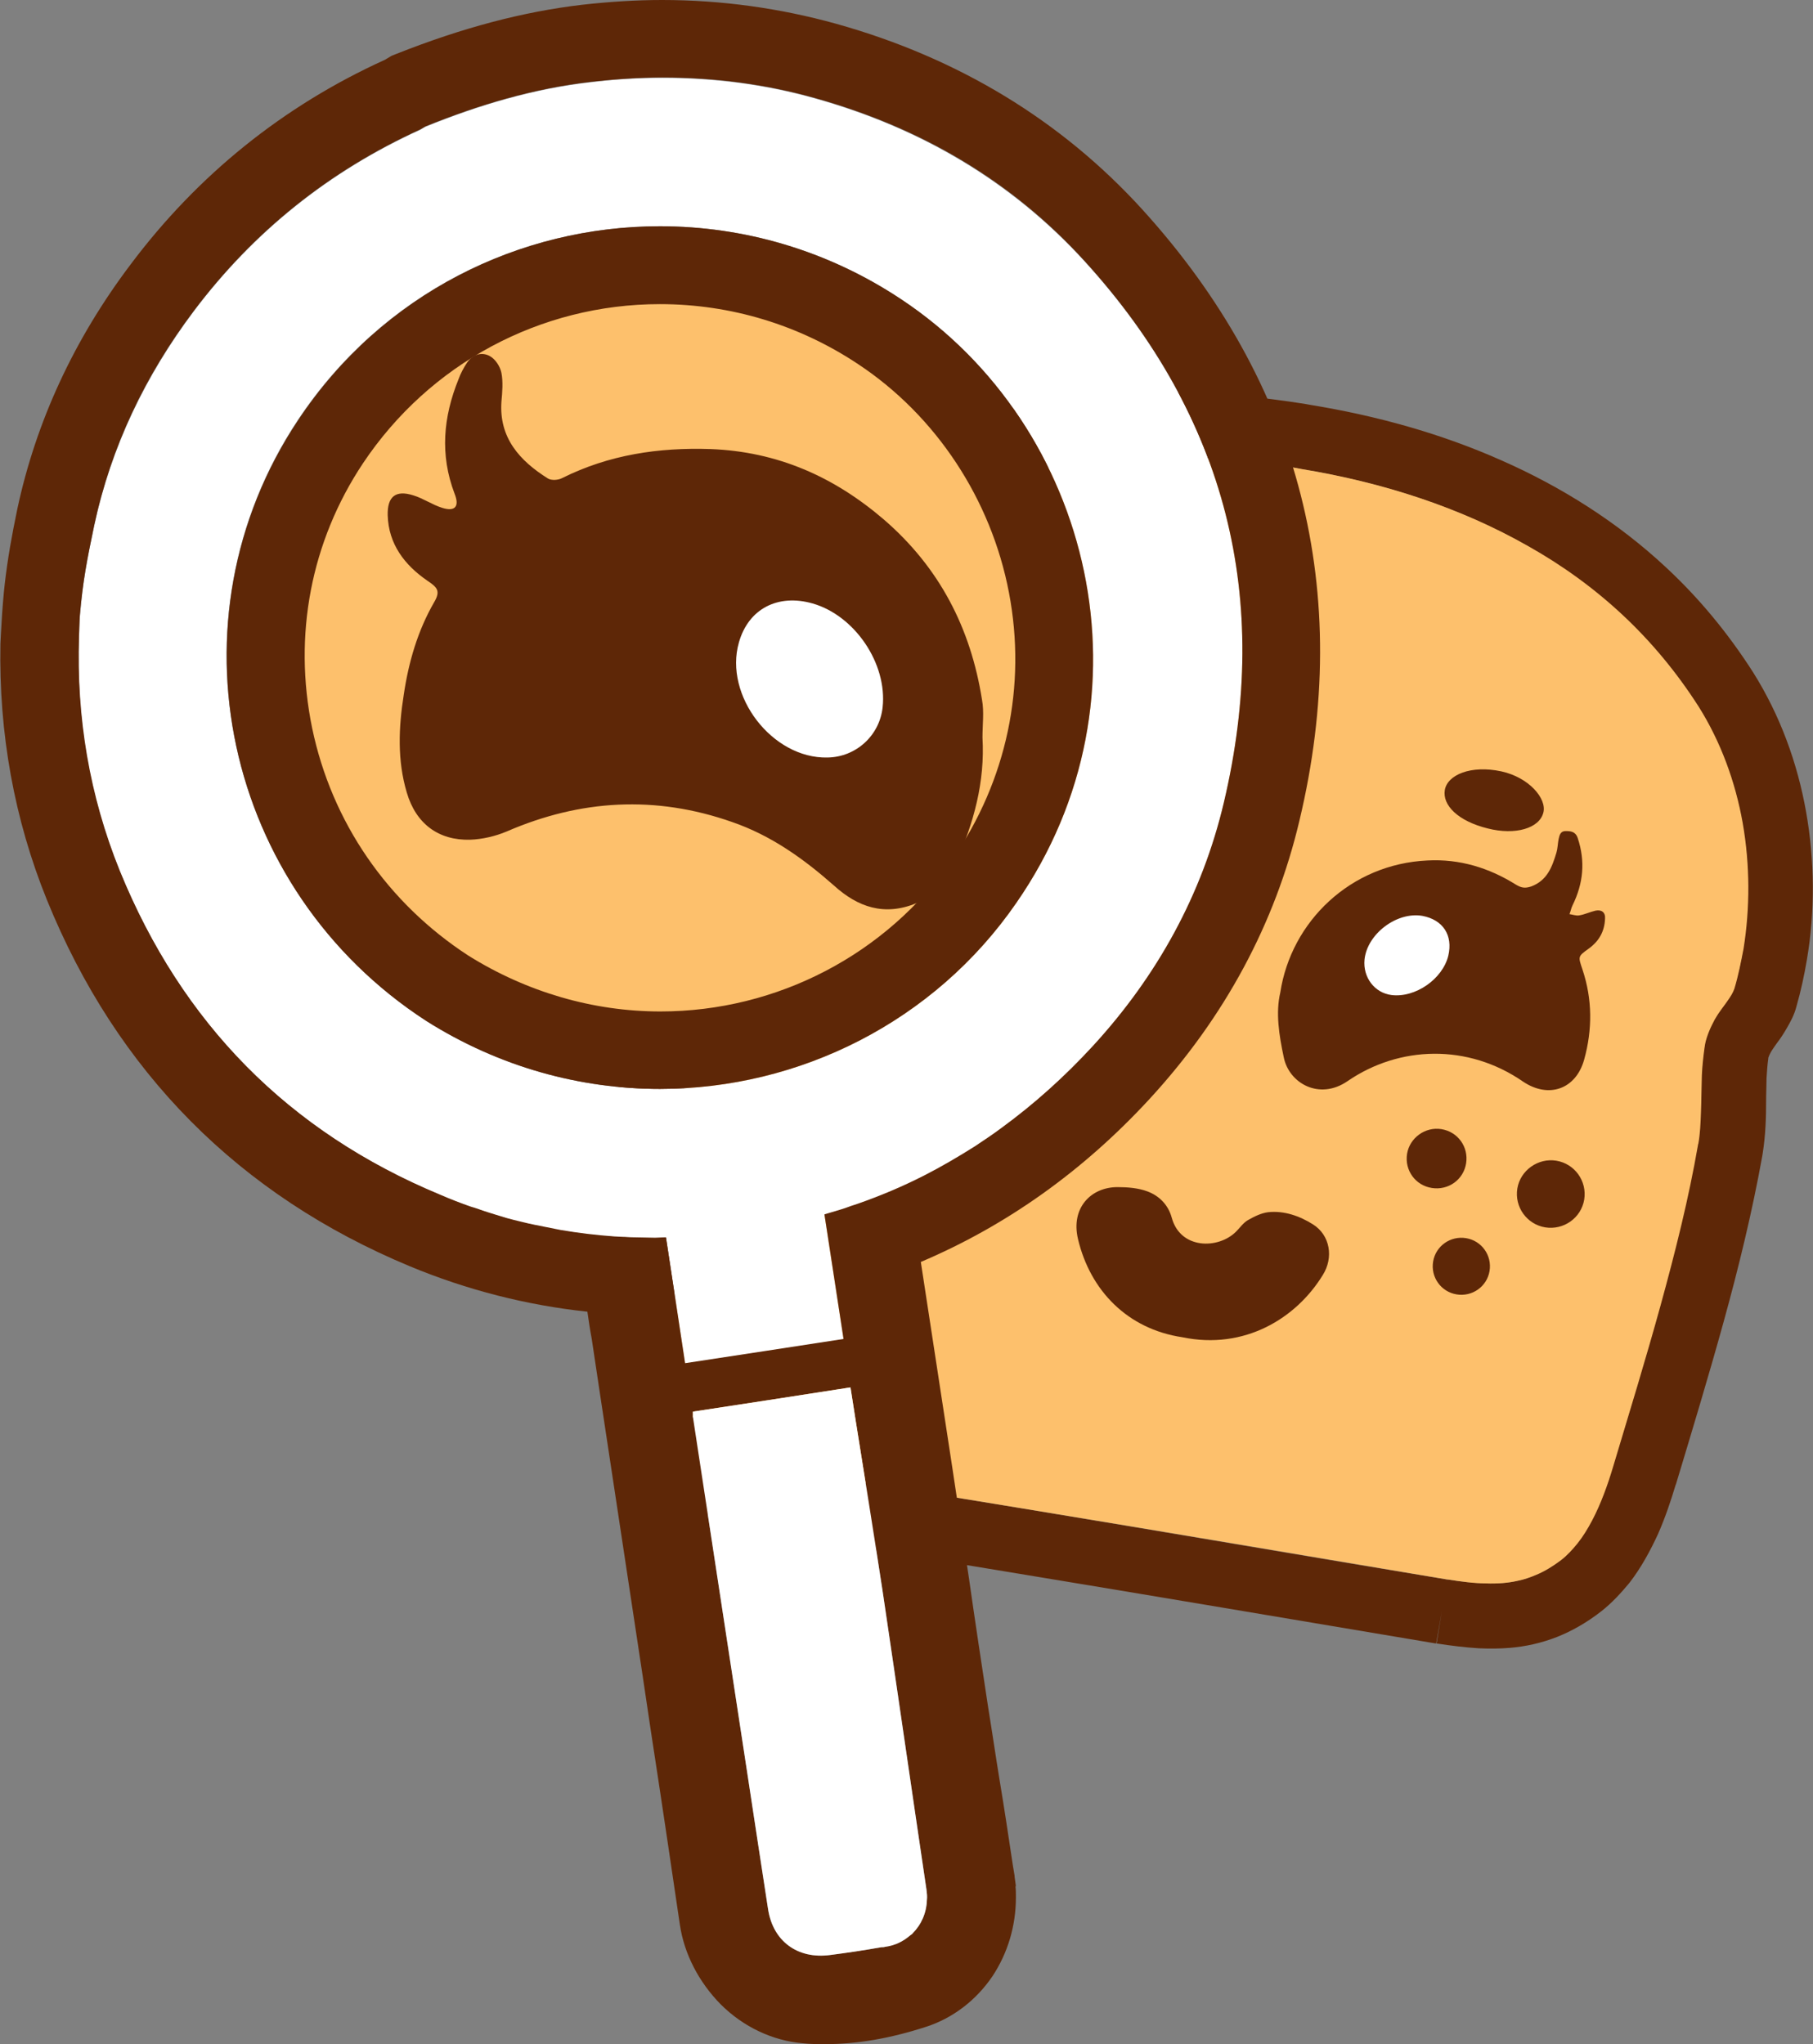
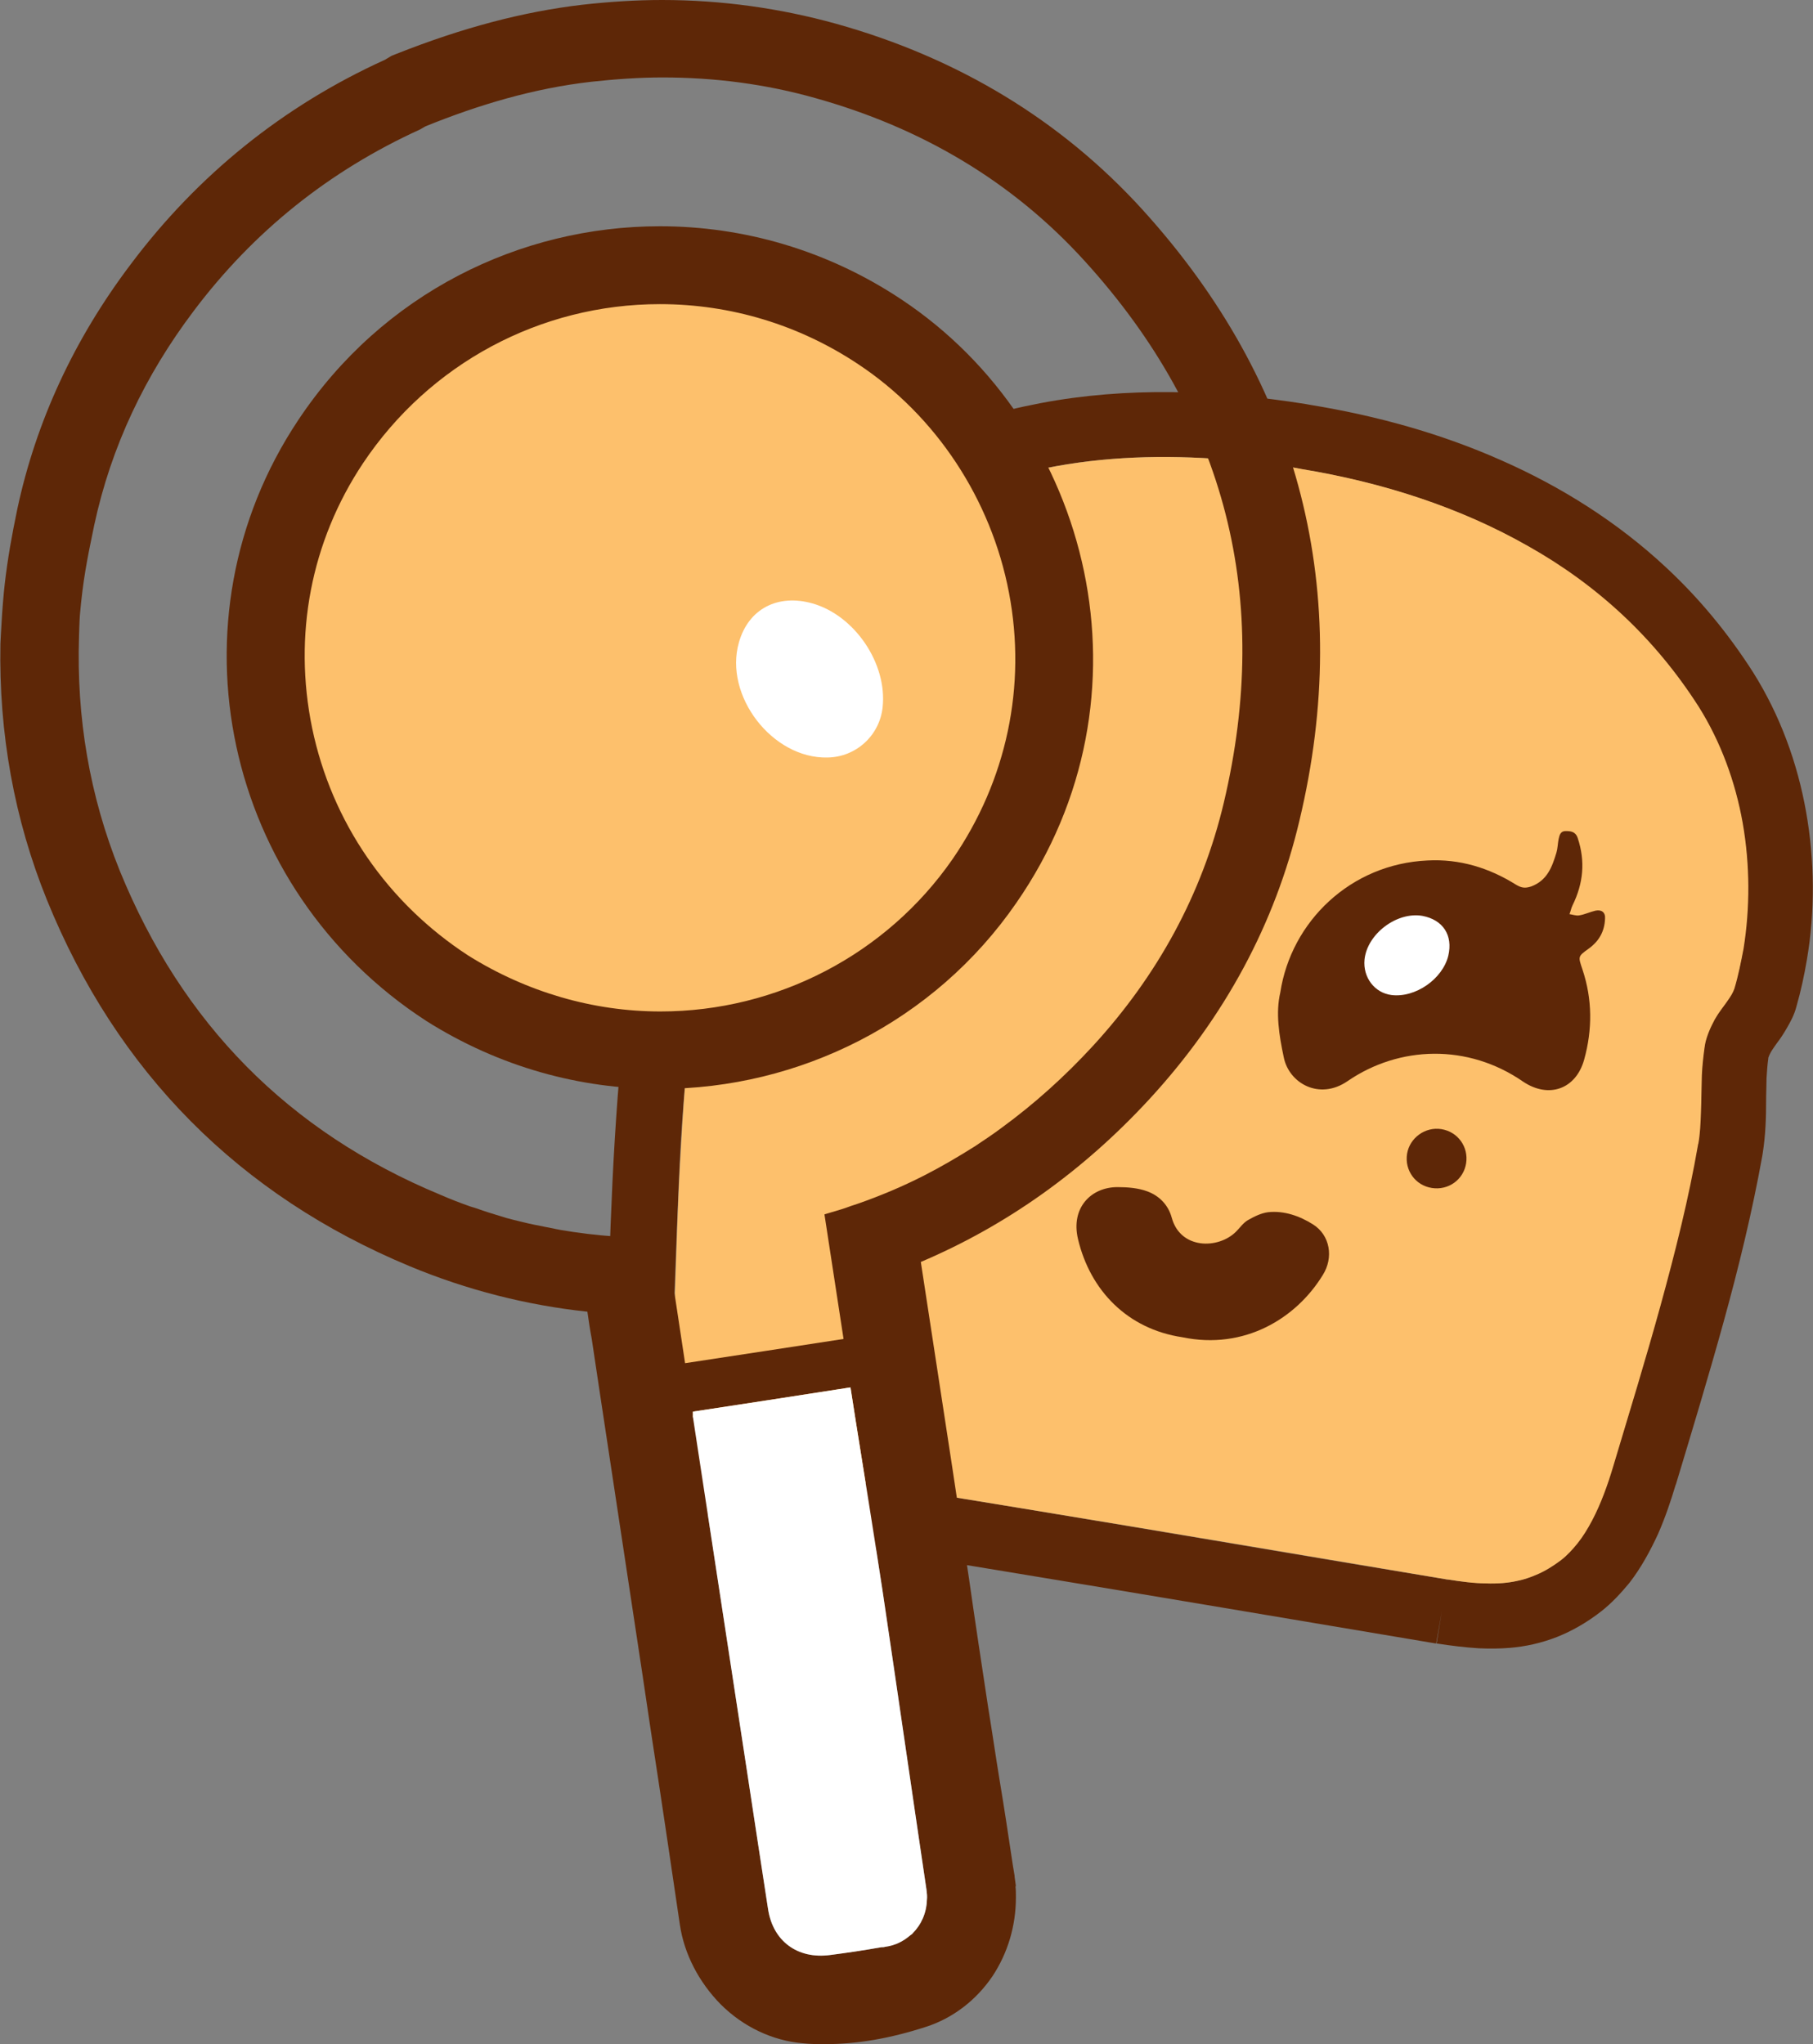
<svg xmlns="http://www.w3.org/2000/svg" width="110" height="124" viewBox="0 0 110 124" fill="none">
  <rect x="0" y="0" width="110" height="124" fill="#808080" stroke="none" />
  <g clip-path="url(#clip0_135_719)">
    <path d="M87.478 97.757L87.162 99.699H87.188C88.031 99.83 88.874 99.935 89.717 99.987C90.349 100.014 90.981 100.014 91.614 99.961C92.562 99.882 93.51 99.672 94.458 99.305C95.38 98.938 96.302 98.413 97.171 97.73C97.804 97.232 98.357 96.628 98.857 96.025C99.569 95.106 100.122 94.083 100.596 93.059C101.044 92.036 101.386 91.012 101.676 90.041V90.067C102.65 86.839 103.651 83.533 104.573 80.2C105.495 76.867 106.312 73.508 106.918 70.149C106.918 70.096 106.944 70.044 106.944 69.991C107.128 68.836 107.155 67.76 107.155 66.789C107.155 66.291 107.181 65.845 107.181 65.398C107.207 64.979 107.234 64.585 107.286 64.218C107.286 64.191 107.286 64.139 107.313 64.113C107.313 64.113 107.313 64.086 107.339 64.034C107.365 63.981 107.418 63.85 107.524 63.693C107.603 63.562 107.708 63.43 107.813 63.273C107.998 63.037 108.208 62.722 108.419 62.354C108.63 61.987 108.867 61.567 108.999 61.042C109.262 60.124 109.473 59.153 109.631 58.208C110.131 55.269 110.105 52.198 109.578 49.233C109.051 46.267 107.998 43.38 106.365 40.782C104.837 38.394 103.072 36.268 101.096 34.431C98.146 31.676 94.722 29.524 91.087 27.923C87.425 26.296 83.527 25.22 79.523 24.564C79.418 24.538 79.339 24.538 79.233 24.511C73.781 23.645 68.355 23.462 63.113 24.459C60.505 24.957 57.923 25.718 55.447 26.847C52.971 27.949 50.574 29.419 48.309 31.256C45.938 33.172 44.015 35.56 42.54 38.21C41.065 40.861 40.091 43.748 39.59 46.687C39.432 47.658 39.327 48.629 39.274 49.6C39.248 50.151 39.327 50.65 39.406 51.07C39.485 51.385 39.564 51.647 39.616 51.909C39.722 52.277 39.801 52.566 39.853 52.749C39.88 52.854 39.88 52.933 39.88 52.959C39.88 53.012 39.88 53.038 39.88 53.038C39.88 53.064 39.88 53.117 39.853 53.143C39.801 53.484 39.696 53.878 39.59 54.298C39.406 54.927 39.169 55.61 38.958 56.345C38.721 57.079 38.51 57.867 38.352 58.733C38.352 58.785 38.326 58.811 38.326 58.864C37.799 62.249 37.509 65.713 37.298 69.151C37.088 72.589 36.982 76.027 36.877 79.412C36.824 80.698 36.824 82.194 37.061 83.69C37.167 84.451 37.351 85.212 37.614 85.947C37.878 86.708 38.22 87.443 38.694 88.125C39.221 88.913 39.827 89.595 40.459 90.172C41.434 91.065 42.54 91.694 43.673 92.167C44.832 92.639 46.017 92.928 47.282 93.138C47.361 93.138 47.44 93.164 47.519 93.164C52.076 93.873 56.659 94.607 61.242 95.368C69.856 96.786 78.522 98.255 87.136 99.699L87.478 97.757L87.794 95.815C79.181 94.397 70.514 92.902 61.901 91.484C57.291 90.723 52.708 89.989 48.125 89.28C48.046 89.28 47.993 89.254 47.94 89.254C47.229 89.149 46.597 88.991 46.017 88.808C45.148 88.545 44.41 88.204 43.752 87.758C43.093 87.312 42.514 86.734 41.987 85.921C41.75 85.553 41.539 85.134 41.381 84.661C41.144 83.953 40.986 83.087 40.907 82.221C40.828 81.328 40.828 80.41 40.881 79.544C41.013 76.158 41.118 72.747 41.302 69.361C41.513 66.002 41.803 62.669 42.277 59.441C42.277 59.415 42.277 59.389 42.303 59.363C42.435 58.602 42.698 57.736 42.988 56.817C43.146 56.345 43.304 55.872 43.436 55.374C43.568 54.875 43.699 54.35 43.805 53.799C43.805 53.746 43.831 53.694 43.831 53.615C43.884 53.327 43.884 53.064 43.884 52.802C43.857 52.356 43.778 51.962 43.699 51.621C43.647 51.358 43.568 51.148 43.515 50.938C43.436 50.65 43.357 50.387 43.304 50.204C43.252 50.02 43.252 49.862 43.252 49.784C43.304 48.97 43.383 48.157 43.515 47.317C43.936 44.824 44.779 42.331 46.017 40.1C47.255 37.869 48.889 35.849 50.811 34.3C52.813 32.673 54.921 31.413 57.107 30.416C60.373 28.947 63.824 28.133 67.433 27.844C71.041 27.556 74.808 27.792 78.654 28.395C78.733 28.422 78.838 28.422 78.917 28.448C83.869 29.261 88.584 30.784 92.72 33.145C94.775 34.326 96.697 35.717 98.436 37.318C100.174 38.945 101.729 40.782 103.046 42.882C104.363 44.981 105.258 47.396 105.706 49.915C106.154 52.434 106.154 55.059 105.759 57.552C105.627 58.365 105.443 59.179 105.206 59.966C105.179 60.045 105.127 60.176 105.021 60.36C104.942 60.491 104.837 60.648 104.705 60.832C104.521 61.095 104.257 61.436 104.02 61.829C103.888 62.039 103.783 62.276 103.678 62.538C103.572 62.8 103.467 63.089 103.414 63.404C103.414 63.456 103.388 63.535 103.388 63.588C103.309 64.139 103.256 64.69 103.23 65.215C103.177 66.002 103.204 66.737 103.177 67.445C103.151 68.154 103.125 68.784 103.019 69.361C103.019 69.388 103.019 69.44 102.993 69.466C102.413 72.668 101.623 75.922 100.728 79.176C99.832 82.43 98.831 85.711 97.856 88.939C97.514 90.067 97.119 91.222 96.566 92.246C96.302 92.744 96.013 93.216 95.696 93.61C95.38 94.004 95.038 94.371 94.695 94.634C94.195 95.027 93.695 95.316 93.194 95.526C92.825 95.683 92.457 95.815 92.061 95.893C91.482 96.025 90.823 96.077 90.138 96.051C89.427 96.025 88.663 95.946 87.82 95.815H87.794L87.478 97.757Z" fill="#5E2707" />
    <path d="M105.733 49.915C105.285 47.396 104.39 44.981 103.073 42.882C101.729 40.782 100.175 38.919 98.463 37.318C96.725 35.691 94.802 34.3 92.747 33.145C88.612 30.784 83.896 29.261 78.944 28.448C78.865 28.422 78.76 28.422 78.681 28.395C74.835 27.792 71.068 27.556 67.46 27.844C63.851 28.133 60.4 28.947 57.134 30.416C54.948 31.387 52.867 32.673 50.839 34.3C48.916 35.875 47.282 37.869 46.044 40.1C44.806 42.331 43.937 44.824 43.542 47.317C43.41 48.13 43.305 48.97 43.279 49.784C43.279 49.889 43.279 50.02 43.331 50.204C43.384 50.387 43.437 50.65 43.542 50.938C43.595 51.148 43.674 51.358 43.726 51.621C43.805 51.962 43.885 52.356 43.911 52.802C43.911 53.064 43.911 53.327 43.858 53.615C43.858 53.668 43.832 53.72 43.832 53.799C43.753 54.35 43.621 54.875 43.463 55.374C43.331 55.872 43.173 56.371 43.015 56.817C42.725 57.736 42.436 58.602 42.33 59.363C42.33 59.389 42.33 59.415 42.304 59.441C41.803 62.643 41.514 65.976 41.329 69.361C41.119 72.72 41.04 76.158 40.908 79.544C40.882 80.41 40.882 81.328 40.934 82.221C41.013 83.113 41.171 83.953 41.408 84.661C41.566 85.134 41.777 85.553 42.014 85.921C42.567 86.734 43.147 87.312 43.779 87.758C44.438 88.204 45.175 88.545 46.044 88.808C46.624 88.991 47.282 89.123 47.967 89.254C48.02 89.254 48.099 89.28 48.152 89.28C52.709 89.989 57.318 90.723 61.928 91.484C70.568 92.902 79.234 94.371 87.821 95.815H87.848C88.691 95.946 89.454 96.051 90.166 96.051C90.877 96.077 91.509 96.025 92.088 95.893C92.484 95.815 92.852 95.683 93.221 95.526C93.722 95.316 94.196 95.027 94.723 94.634C95.091 94.345 95.407 94.004 95.724 93.61C96.04 93.216 96.329 92.744 96.593 92.246C97.12 91.248 97.541 90.094 97.883 88.939C98.858 85.685 99.859 82.43 100.755 79.176C101.65 75.922 102.467 72.668 103.02 69.466C103.02 69.44 103.02 69.414 103.046 69.361C103.152 68.784 103.178 68.128 103.204 67.445C103.231 66.737 103.231 66.002 103.257 65.215C103.283 64.69 103.336 64.165 103.415 63.588C103.415 63.535 103.441 63.483 103.441 63.404C103.494 63.089 103.6 62.8 103.705 62.538C103.81 62.276 103.942 62.039 104.047 61.829C104.284 61.41 104.548 61.095 104.732 60.832C104.864 60.648 104.969 60.491 105.048 60.36C105.154 60.176 105.206 60.045 105.233 59.966C105.47 59.179 105.628 58.365 105.786 57.552C106.181 55.085 106.181 52.461 105.733 49.915Z" fill="#FDC06C" />
    <path d="M77.68 60.202C78.338 55.898 81.947 52.408 86.609 52.198C88.558 52.093 90.35 52.644 91.983 53.668C92.299 53.852 92.51 53.904 92.905 53.773C93.879 53.405 94.169 52.592 94.432 51.726C94.511 51.463 94.511 51.175 94.564 50.912C94.617 50.676 94.669 50.414 94.986 50.414C95.302 50.414 95.591 50.44 95.723 50.834C96.197 52.251 96.066 53.589 95.407 54.927C95.328 55.085 95.302 55.269 95.223 55.452C95.407 55.478 95.618 55.557 95.802 55.531C96.145 55.478 96.461 55.321 96.803 55.242C97.172 55.164 97.409 55.347 97.383 55.715C97.356 56.476 97.04 57.079 96.382 57.552C95.723 58.024 95.749 58.024 96.013 58.812C96.619 60.622 96.619 62.459 96.118 64.27C95.618 66.081 93.958 66.658 92.404 65.609C89.059 63.299 84.897 63.43 81.762 65.582C80.05 66.763 78.206 65.713 77.89 64.139C77.6 62.774 77.39 61.436 77.68 60.202Z" fill="#5E2707" />
    <path d="M71.727 81.118C68.408 80.62 66.143 78.284 65.405 75.161C64.957 73.272 66.195 72.012 67.802 72.012C68.408 72.012 69.067 72.064 69.62 72.274C70.331 72.537 70.884 73.088 71.095 73.875C71.621 75.791 73.913 75.791 74.993 74.715C75.23 74.479 75.441 74.164 75.731 74.006C76.1 73.796 76.521 73.586 76.942 73.534C77.917 73.429 78.865 73.77 79.656 74.269C80.709 74.925 80.92 76.29 80.261 77.339C78.655 79.964 75.52 81.906 71.727 81.118Z" fill="#5E2707" />
-     <path d="M93.642 49.285C93.405 50.256 91.93 50.676 90.27 50.256C88.453 49.81 87.504 48.839 87.662 47.92C87.821 47.002 89.243 46.398 91.087 46.792C92.773 47.159 93.853 48.445 93.642 49.285Z" fill="#5E2707" />
    <path d="M87.873 57.972C87.531 59.389 85.871 60.543 84.423 60.36C83.395 60.228 82.684 59.284 82.79 58.208C82.948 56.659 84.739 55.295 86.293 55.557C87.557 55.793 88.163 56.738 87.873 57.972Z" fill="white" />
-     <path d="M92.062 72.091C91.877 73.219 92.641 74.269 93.748 74.453C94.88 74.636 95.934 73.875 96.118 72.773C96.303 71.644 95.539 70.595 94.432 70.411C93.326 70.227 92.246 70.988 92.062 72.091Z" fill="#5E2707" />
    <path d="M85.371 69.991C85.213 70.988 85.871 71.907 86.872 72.064C87.873 72.222 88.794 71.566 88.953 70.569C89.111 69.571 88.452 68.653 87.451 68.495C86.477 68.338 85.529 69.02 85.371 69.991Z" fill="#5E2707" />
-     <path d="M86.952 76.526C86.794 77.471 87.426 78.363 88.374 78.52C89.322 78.678 90.217 78.048 90.375 77.103C90.533 76.158 89.901 75.266 88.953 75.109C88.005 74.951 87.11 75.581 86.952 76.526Z" fill="#5E2707" />
    <path d="M63.798 39.89C63.798 52.802 53.288 63.299 40.302 63.299C27.342 63.299 16.806 52.828 16.806 39.89C16.806 26.952 27.316 16.481 40.302 16.481C53.262 16.481 63.798 26.978 63.798 39.89Z" fill="#FDC06C" />
-     <path d="M59.61 44.745C59.768 47.422 59.083 49.941 57.977 52.382C57.476 53.458 56.739 54.324 55.58 54.796C53.657 55.584 52.05 55.032 50.601 53.72C48.757 52.093 46.782 50.676 44.411 49.862C39.775 48.235 35.218 48.498 30.74 50.44C30.055 50.728 29.265 50.912 28.527 50.938C26.604 50.991 25.235 49.967 24.681 48.078C24.102 46.136 24.181 44.141 24.497 42.147C24.787 40.179 25.34 38.263 26.341 36.531C26.762 35.822 26.499 35.612 25.919 35.219C24.55 34.274 23.575 33.014 23.523 31.256C23.496 30.127 23.997 29.707 25.077 30.049C25.682 30.232 26.236 30.626 26.841 30.81C27.605 31.046 27.895 30.731 27.579 29.944C26.683 27.582 26.894 25.299 27.816 23.015C27.948 22.648 28.132 22.307 28.343 21.992C28.685 21.493 29.238 21.336 29.713 21.598C30.055 21.782 30.345 22.228 30.424 22.622C30.529 23.173 30.477 23.776 30.424 24.354C30.266 26.558 31.53 27.949 33.242 29.025C33.453 29.156 33.874 29.13 34.111 28.999C36.956 27.582 39.959 27.136 43.12 27.241C47.177 27.398 50.601 28.92 53.63 31.518C57.002 34.431 58.898 38.105 59.583 42.462C59.715 43.17 59.61 43.958 59.61 44.745Z" fill="#5E2707" />
    <path d="M44.832 38.971C45.412 36.924 47.203 36.006 49.31 36.609C51.865 37.344 53.841 40.257 53.551 42.908C53.367 44.614 51.944 45.926 50.206 45.952C46.86 46.031 43.91 42.199 44.832 38.971Z" fill="white" />
-     <path d="M65.826 15.877C61.374 10.996 55.843 7.768 49.494 5.983C46.439 5.117 43.331 4.724 40.196 4.724C38.773 4.724 37.325 4.802 35.876 4.986C32.373 5.38 29.054 6.377 25.814 7.689C25.708 7.742 25.603 7.82 25.498 7.873C19.966 10.392 15.383 14.066 11.748 18.895C8.824 22.805 6.743 27.109 5.716 31.886C5.268 34.038 5.031 35.219 4.846 37.344C4.82 37.659 4.794 38.63 4.794 38.63C4.609 43.538 5.399 48.288 7.27 52.854C11.037 62.066 17.49 68.653 26.736 72.51C27.341 72.773 27.947 72.983 28.553 73.219C28.685 73.272 28.817 73.298 28.975 73.35C29.396 73.508 29.844 73.639 30.265 73.77C30.581 73.849 30.871 73.954 31.187 74.032C31.477 74.111 31.767 74.19 32.057 74.243C32.188 74.269 32.294 74.295 32.425 74.321C32.952 74.452 33.479 74.557 34.006 74.636C35.086 74.82 36.166 74.951 37.272 75.03C37.43 75.03 37.614 75.056 37.773 75.056C37.983 75.056 38.168 75.082 38.378 75.082C38.826 75.109 39.3 75.109 39.748 75.109C39.959 75.109 40.196 75.109 40.407 75.082C40.802 77.628 41.171 80.147 41.566 82.719C44.806 82.221 47.967 81.748 51.18 81.249C50.785 78.704 50.416 76.211 50.021 73.691C50.364 73.586 50.732 73.481 51.075 73.376C51.338 73.298 51.575 73.219 51.839 73.114C51.918 73.088 51.997 73.061 52.076 73.035C53.446 72.563 54.763 71.986 56.027 71.356C56.053 71.356 56.053 71.329 56.08 71.329C57.133 70.805 58.16 70.227 59.135 69.571C59.688 69.204 60.241 68.836 60.768 68.443C62.718 67.026 64.588 65.346 66.326 63.456C70.225 59.205 72.964 54.271 74.255 48.708C77.179 36.321 74.413 25.299 65.826 15.877ZM61.664 54.77C56.685 61.987 48.493 66.055 40.038 66.055C35.218 66.055 30.318 64.742 25.866 61.934C13.565 53.956 10.009 37.607 18.07 25.482C23.18 17.793 31.53 13.725 40.038 13.725C45.095 13.725 50.206 15.169 54.684 18.16C66.273 25.85 70.33 42.278 61.664 54.77Z" fill="white" />
    <path d="M78.918 30.022C77.337 23.803 74.097 17.977 69.303 12.702C64.404 7.322 58.161 3.517 50.733 1.443C47.335 0.499 43.779 0 40.17 0C38.59 0 36.956 0.105 35.323 0.289C31.741 0.709 28.053 1.68 24.023 3.28L23.76 3.385L23.496 3.543C23.444 3.569 23.417 3.595 23.365 3.622C17.174 6.43 11.985 10.629 7.929 16.035C4.478 20.601 2.186 25.587 1.054 30.862C0.711 32.516 0.474 33.828 0.29 35.402C0.211 36.085 0.132 37.108 0.105 37.607C0.079 37.948 0.026 39.05 0.026 39.05C-0.079 44.483 0.869 49.705 2.845 54.586C7.086 65.031 14.514 72.51 24.866 76.814C28.343 78.258 31.952 79.176 35.639 79.57C35.718 80.121 35.797 80.672 35.903 81.223C36.061 82.326 36.245 83.454 36.403 84.556C37.273 90.251 38.115 95.92 38.985 101.614L39.485 104.974C40.091 108.91 40.671 112.82 41.25 116.757C41.514 118.541 42.409 120.247 43.726 121.586C45.096 122.95 46.861 123.79 48.705 123.948C49.152 124 49.627 124 50.074 124C51.997 124 53.999 123.659 56.185 122.95C57.819 122.425 59.241 121.323 60.216 119.88C61.138 118.489 61.638 116.836 61.638 115.103C61.638 114.867 61.638 114.657 61.612 114.421H61.638L61.559 113.844C61.559 113.818 61.559 113.818 61.559 113.791L61.454 113.161C61.19 111.403 60.927 109.645 60.637 107.913C60.4 106.469 60.189 105 59.952 103.556C59.557 100.958 59.162 98.36 58.793 95.762C58.451 93.479 58.108 91.222 57.766 88.939C57.134 84.819 56.502 80.672 55.869 76.552C61.059 74.347 65.721 71.041 69.777 66.632C74.308 61.698 77.364 56.03 78.839 49.784C80.498 42.855 80.498 36.216 78.918 30.022ZM56.212 114.631C56.238 114.841 56.264 115.051 56.238 115.261C56.212 116.048 55.896 116.757 55.369 117.282C55.343 117.308 55.343 117.334 55.316 117.334C55.29 117.36 55.237 117.387 55.211 117.413C54.816 117.754 54.315 118.017 53.709 118.095C53.63 118.121 53.551 118.121 53.472 118.121C52.445 118.305 51.391 118.463 50.364 118.594C48.389 118.856 46.887 117.754 46.597 115.786C45.754 110.327 44.938 104.869 44.095 99.41C43.41 94.922 42.725 90.435 42.04 85.947C42.04 85.868 42.04 85.79 42.04 85.632C44.964 85.186 47.914 84.74 50.917 84.267C51.154 84.241 51.365 84.189 51.602 84.162C51.708 84.845 51.813 85.501 51.918 86.183C52.471 89.621 53.025 93.085 53.551 96.523C54.447 102.559 55.316 108.595 56.212 114.631ZM74.255 48.681C72.938 54.245 70.225 59.179 66.327 63.43C64.588 65.32 62.744 66.973 60.769 68.416C60.242 68.81 59.689 69.178 59.136 69.545C58.135 70.175 57.107 70.778 56.08 71.303C56.054 71.303 56.054 71.329 56.027 71.329C54.737 71.986 53.42 72.537 52.076 73.009C51.997 73.035 51.918 73.062 51.839 73.088C51.576 73.167 51.339 73.272 51.075 73.35C50.733 73.455 50.364 73.56 50.022 73.665C50.417 76.185 50.786 78.704 51.181 81.223C47.967 81.722 44.833 82.194 41.566 82.693C41.171 80.121 40.802 77.602 40.407 75.056C40.197 75.056 39.959 75.082 39.749 75.082C39.301 75.082 38.827 75.056 38.379 75.056C38.168 75.056 37.984 75.03 37.773 75.03C37.615 75.03 37.431 75.004 37.273 75.004C36.166 74.925 35.086 74.794 34.006 74.61C33.48 74.505 32.953 74.4 32.426 74.295C32.294 74.269 32.189 74.243 32.057 74.216C31.767 74.138 31.478 74.085 31.188 74.006C30.872 73.928 30.582 73.849 30.266 73.744C29.845 73.613 29.397 73.481 28.975 73.324C28.843 73.272 28.712 73.245 28.554 73.193C27.948 72.983 27.342 72.747 26.736 72.484C17.491 68.653 11.037 62.066 7.27 52.828C5.426 48.262 4.636 43.511 4.794 38.604C4.794 38.604 4.821 37.633 4.847 37.318C5.031 35.219 5.268 34.011 5.716 31.86C6.743 27.083 8.798 22.779 11.748 18.869C15.383 14.04 19.967 10.366 25.498 7.847C25.604 7.794 25.709 7.716 25.814 7.663C29.054 6.351 32.4 5.354 35.877 4.96C37.325 4.803 38.774 4.698 40.197 4.698C43.331 4.698 46.439 5.091 49.495 5.957C55.869 7.742 61.401 10.97 65.826 15.851C74.413 25.299 77.179 36.321 74.255 48.681Z" fill="#5E2707" />
    <path d="M54.684 18.16C50.18 15.169 45.096 13.725 40.038 13.725C31.557 13.725 23.207 17.793 18.096 25.482C10.01 37.607 13.566 53.956 25.867 61.934C30.319 64.743 35.218 66.055 40.038 66.055C48.494 66.055 56.686 61.987 61.664 54.77C70.331 42.278 66.274 25.85 54.684 18.16ZM57.792 52.119C53.788 57.893 47.151 61.357 40.065 61.357C35.982 61.357 31.952 60.176 28.422 57.972C23.496 54.77 20.125 49.862 18.939 44.168C17.78 38.552 18.86 32.857 22.021 28.107C26.051 22.071 32.768 18.449 40.038 18.449C44.332 18.449 48.494 19.709 52.076 22.097C56.791 25.22 60.137 30.285 61.217 35.953C62.297 41.596 61.085 47.343 57.792 52.119Z" fill="#5E2707" />
    <path d="M56.212 114.631C56.238 114.841 56.264 115.051 56.238 115.261C56.212 116.048 55.895 116.757 55.369 117.282C55.342 117.308 55.342 117.334 55.316 117.334C55.29 117.36 55.237 117.387 55.211 117.413C54.815 117.754 54.315 118.017 53.709 118.095C53.63 118.122 53.551 118.122 53.472 118.122C52.445 118.305 51.391 118.463 50.364 118.594C48.388 118.856 46.887 117.754 46.597 115.786C45.754 110.327 44.938 104.869 44.095 99.41C43.41 94.922 42.725 90.435 42.04 85.947C42.04 85.868 42.04 85.79 42.04 85.632C44.964 85.186 47.914 84.74 50.917 84.268C51.154 84.241 51.365 84.189 51.602 84.163C51.707 84.845 51.812 85.501 51.918 86.183C52.471 89.621 53.024 93.085 53.551 96.523C54.447 102.559 55.316 108.595 56.212 114.631Z" fill="white" />
  </g>
  <defs>
    <clipPath id="clip0_135_719">
      <rect width="110" height="124" fill="white" />
    </clipPath>
  </defs>
</svg>